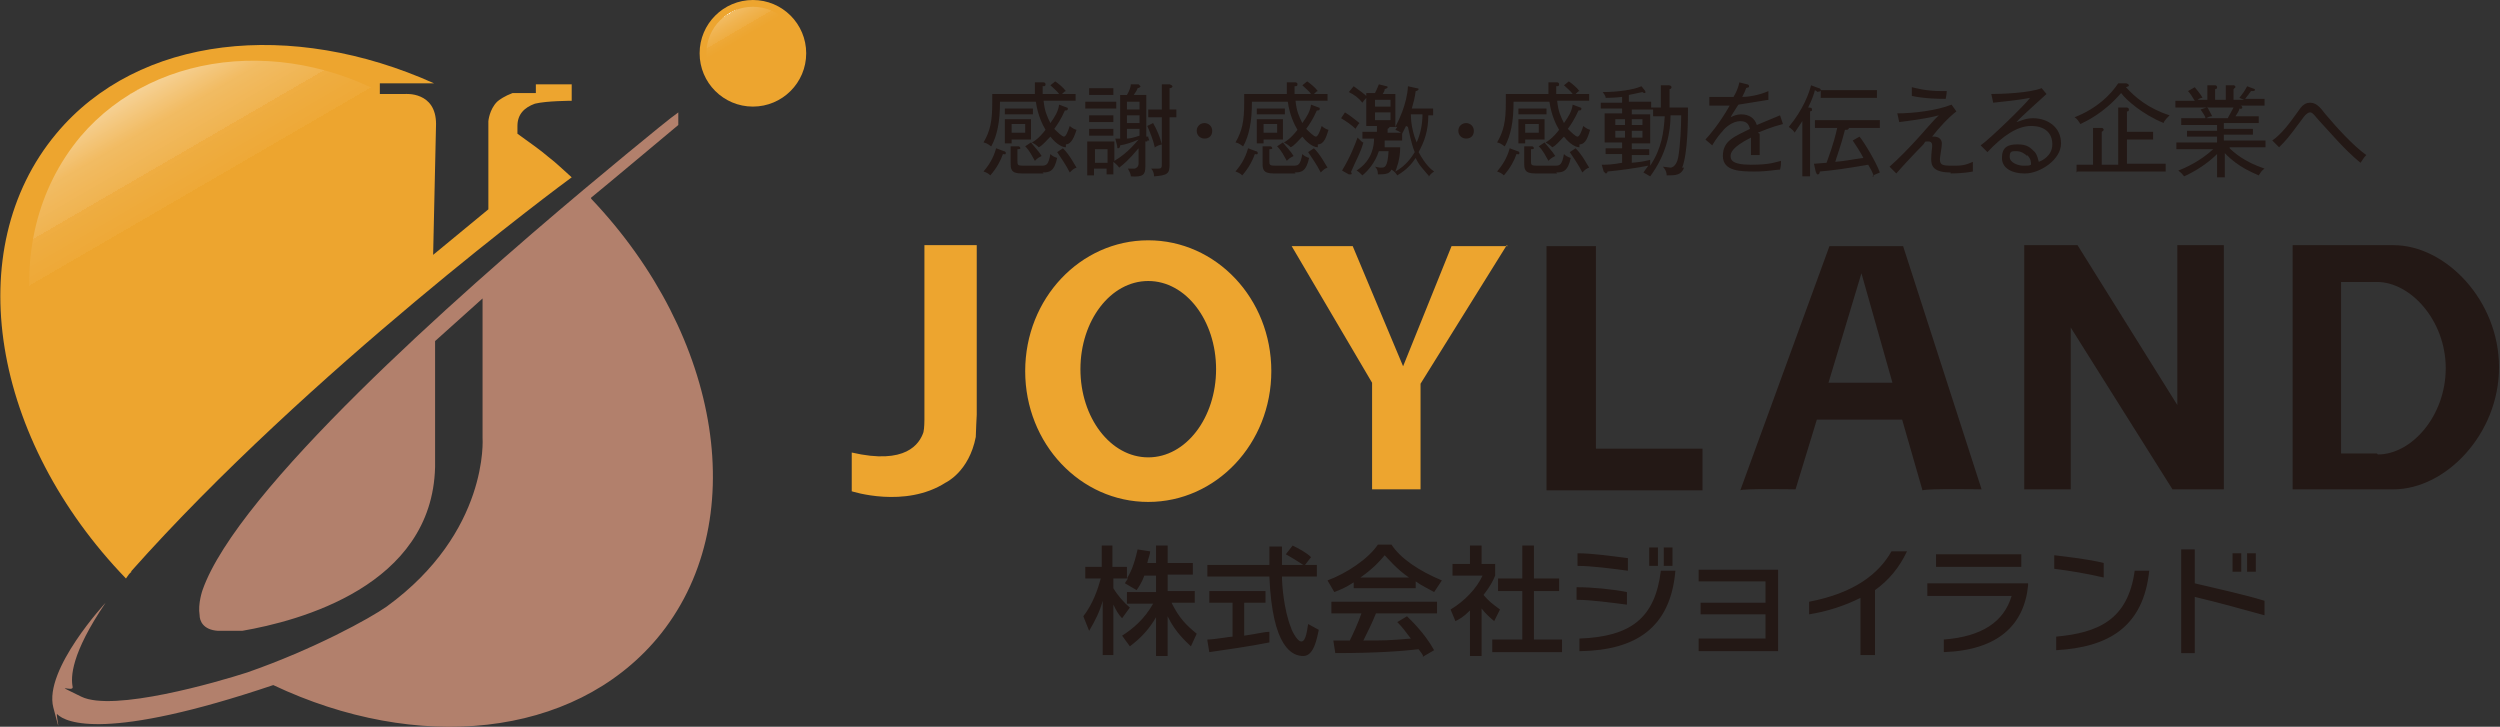
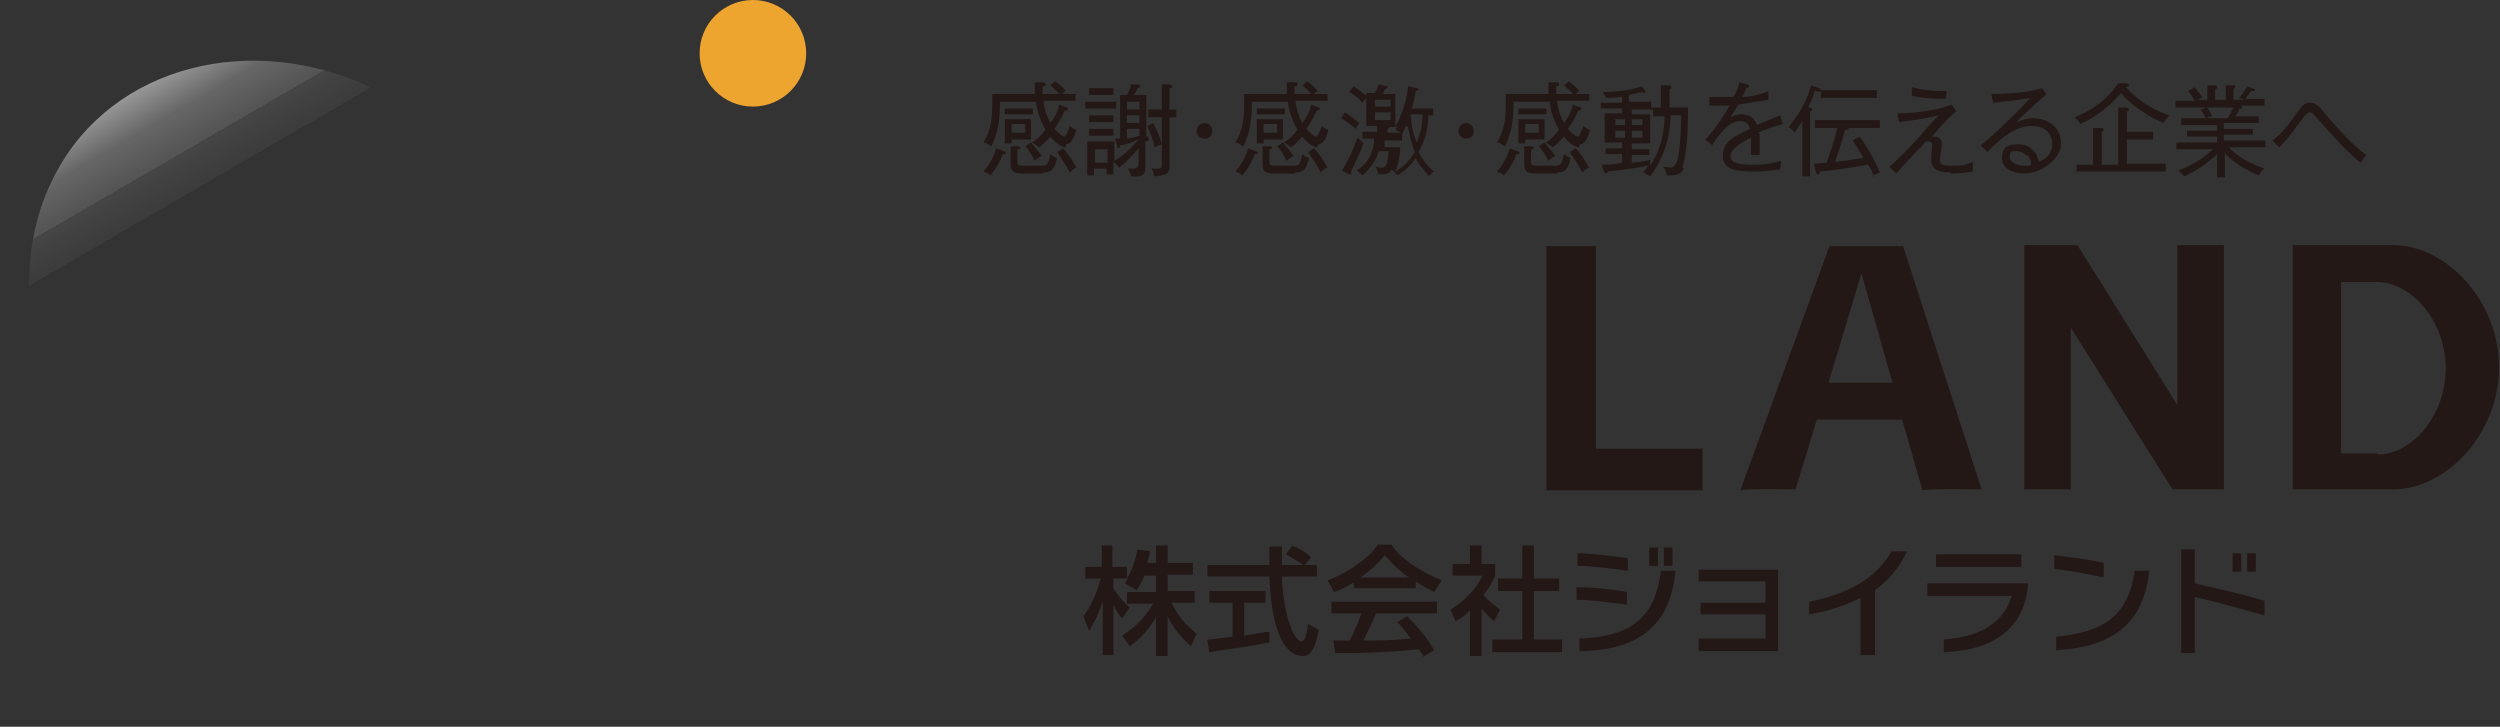
<svg xmlns="http://www.w3.org/2000/svg" width="258" height="75" viewBox="0 0 258 75">
  <rect x="0" y="0" width="258" height="75" fill="#333333" stroke="none" />
  <defs>
    <style>.cls-1 { fill: url(#_名称未設定グラデーション_5); } .cls-1, .cls-2, .cls-3, .cls-4, .cls-5 { stroke-width: 0px; } .cls-2 { fill: #231815; } .cls-3 { fill: #eda52f; } .cls-4 { fill: #b2806c; } .cls-5 { fill: url(#_名称未設定グラデーション_8); }</style>
    <linearGradient id="_名称未設定グラデーション_5" x1="75.3" y1="1.4" x2="80.1" y2="9.6" gradientUnits="userSpaceOnUse">
      <stop offset="0" stop-color="#fff" />
      <stop offset="0" stop-color="rgba(255, 255, 255, .8)" stop-opacity=".8" />
      <stop offset="0" stop-color="rgba(255, 255, 255, .7)" stop-opacity=".7" />
      <stop offset="0" stop-color="rgba(255, 255, 255, .5)" stop-opacity=".5" />
      <stop offset=".1" stop-color="rgba(255, 255, 255, .4)" stop-opacity=".4" />
      <stop offset=".2" stop-color="rgba(255, 255, 255, .3)" stop-opacity=".3" />
      <stop offset=".2" stop-color="rgba(255, 255, 255, .2)" stop-opacity=".2" />
      <stop offset=".3" stop-color="rgba(255, 255, 255, 0)" stop-opacity="0" />
      <stop offset=".3" stop-color="rgba(255, 255, 255, 0)" stop-opacity="0" />
      <stop offset=".4" stop-color="rgba(255, 255, 255, 0)" stop-opacity="0" />
      <stop offset=".6" stop-color="#fff" stop-opacity="0" />
    </linearGradient>
    <linearGradient id="_名称未設定グラデーション_8" x1="14.1" y1="9.3" x2="34" y2="43.6" gradientUnits="userSpaceOnUse">
      <stop offset="0" stop-color="#fff" />
      <stop offset="0" stop-color="rgba(255, 255, 255, .8)" stop-opacity=".8" />
      <stop offset="0" stop-color="rgba(255, 255, 255, .7)" stop-opacity=".7" />
      <stop offset=".1" stop-color="rgba(255, 255, 255, .5)" stop-opacity=".5" />
      <stop offset=".2" stop-color="rgba(255, 255, 255, .4)" stop-opacity=".4" />
      <stop offset=".2" stop-color="rgba(255, 255, 255, .3)" stop-opacity=".3" />
      <stop offset=".3" stop-color="rgba(255, 255, 255, .2)" stop-opacity=".2" />
      <stop offset=".3" stop-color="rgba(255, 255, 255, 0)" stop-opacity="0" />
      <stop offset=".4" stop-color="rgba(255, 255, 255, 0)" stop-opacity="0" />
      <stop offset=".5" stop-color="rgba(255, 255, 255, 0)" stop-opacity="0" />
      <stop offset=".7" stop-color="#fff" stop-opacity="0" />
    </linearGradient>
  </defs>
-   <path class="cls-3" d="M95.4 43.3s0 .9-.1 1.3c-.4 1.2-1.8 3.4-7.4 2.1v4s5.5 1.8 9.7-.9c0 0 2.4-1.1 3.1-4.7 0-.4.1-2.3.1-2.3v-17.5h-5.4v18zM118.5 24.8c-7 0-12.7 6-12.7 13.5s5.7 13.5 12.7 13.5 12.7-6 12.7-13.5-5.7-13.5-12.7-13.5zm0 22.4c-3.9 0-7-4.1-7-9.1s3.1-9.1 7-9.1 7 4.1 7 9.1-3.1 9.1-7 9.1zM155.6 25.4h-5.8l-5 12.4-5.2-12.4h-6.3l8.3 14.1v11h5v-10.9l8.9-14.3z" />
  <path class="cls-2" d="M164.7 25.4h-5.1v25.2h16.1v-4.3h-11v-20.9zM192.9 25.4h-4.1l-9.2 25.2c.2-.2 5.7-.1 5.7-.1l2.2-7.2h8.8l2.1 7.3c.6-.2 6.1-.1 6.1-.1l-8.1-25.1h-3.5zm-4.2 14.1l3.4-11.3 3.2 11.3h-6.6zM224.7 41.8l-10.3-16.5h-5.5v25.2h4.8v-16.7l10.5 16.7h5.3v-25.2h-4.8v16.5zM247.1 25.3h-10.5v25.2h10.4c5.4 0 10.9-5.7 10.9-12.6s-5.5-12.6-10.9-12.6zm-1.8 21.5h-3.7v-17.7h3.7c3.5 0 7.1 4 7.1 8.9s-3.5 8.9-7 8.9z" />
  <ellipse class="cls-3" cx="77.7" cy="5.5" rx="5.5" ry="5.5" />
-   <ellipse class="cls-1" cx="77.7" cy="5.5" rx="4.8" ry="4.8" />
-   <path class="cls-3" d="M13.5 59c18.3-20.6 44.8-40.2 45.5-40.7-.8-.7-1.6-1.5-2.4-2.1-.8-.7-2.1-1.6-3.2-2.4v-.8c0-1.2.7-1.9 1.8-2.3 1.2-.3 3.8-.3 3.8-.3v-1.7h-3.7v.9h-2.4c-.8.3-1.4.7-1.6.9-.8.8-.9 2-.9 2v9.1l-5.7 4.7.3-13.5c0-3.4-3.2-3.1-3.2-3.1h-2.6v-1.1h5.6c-14.7-6.6-30.5-5-39 5.2-10 12-6.6 31.6 7.2 45.9.2-.3.4-.6.6-.7z" />
-   <path class="cls-4" d="M61 20.4c.4-.3 9-7.5 9-7.5v-1.3c-1.2.8-9.8 8-9.8 8-13.1 11-35.7 31-39.3 41.3 0 0-.5 1.4-.3 2.6 0 .5.3 1.5 1.9 1.6h2.5c5.8-1 19.6-4.6 19.9-16.9v-13l4.9-4.4v14.4s.7 9.7-9.9 17.4c-1.7 1.2-7.5 4.4-14.4 6.8-3.1 1-13.8 4.1-17.1 2.5s-.8-.4-.9-1c-.2-1-.2-3.4 3.4-8.7 0 0-6.4 6.9-5.4 10.8s.2.5.4.7c.9.9 5.1 2.8 22.3-3 14.8 7 30.9 5.5 39.6-4.8 9.9-11.8 6.7-31.2-6.8-45.4z" />
  <path class="cls-5" d="M42.9 11.7c-11.7-8.2-26.7-6.9-34.6 2.4-9 10.8-6.3 27.9 6.5 40.6" />
  <path class="cls-2" d="M110 15.2c-.6 0-1.3-.7-1.6-1.1-.5.5-.8.9-1.2 1.1-.2-.2-.5-.4-.7-.5.2-.1.7-.4 1.4-1.3-.3-.5-.8-1.5-1-2.9h-3.7c0 2.1-.3 3.5-.9 4.6-.1 0-.3-.3-.8-.4.7-1.2.9-2.2.9-4.1v-.9h4.4v-1.2h.9s.2 0 .2.2-.1.2-.3.2v.8h1.7c-.2-.3-.6-.6-.9-.9l.5-.4c.3.2.8.6 1.1 1-.1 0-.2.1-.4.3h1.4v.7h-3.3c.1 1.1.4 1.7.7 2.3.5-.7.8-1.2.9-1.9l.8.3s.1 0 .1.1c0 .2-.1.2-.3.2-.4.9-.8 1.5-1.1 1.9.3.3.8.8 1 .8s.4-.5.6-1.1c0 0 .3.3.7.4-.2.6-.5 1.5-1.1 1.5zm-6.5.7c-.2.6-.6 1.4-1.3 2.2-.2-.2-.4-.3-.7-.4.5-.6 1-1.3 1.3-2.4l.8.3s.2 0 .2.2-.2.1-.3.1zm.2-4.1v-.6h2.9v.6h-2.9zm.7 2.6v.4h-.7v-2.5h2.7v2.1h-2zm3.3 3.5h-2.3c-1.1 0-1.1-.5-1.1-1.1v-1.7h.8c.1 0 .2.1.2.2s-.2.1-.3.1v1.2c0 .4 0 .5.6.5h1.9c.5 0 .7-.1.9-1.2.2.2.4.3.7.4-.3 1.4-.8 1.5-1.5 1.5zm-1.9-5.1h-1.4v.9h1.4v-.9zm1 3.8c-.3-.5-.5-1-1-1.5l.6-.4c.3.4.8.9 1.1 1.4-.2.1-.4.2-.6.4zm3.6 1.2c-.4-.8-.9-1.5-1.3-2.1l.6-.4c.7.7 1.2 1.7 1.4 2-.3.1-.4.2-.7.5zM112 11.2v-.7h3.2v.7h-3.2zm6.4 3.4h-.2v2.6c0 .8-.2 1.1-1.5 1 0-.3-.2-.6-.3-.8h.7s.4-.1.4-.5v-1.6c-1 1.2-1.6 1.7-2 2-.2-.3-.5-.5-.6-.6v1.3h-.7v-.6h-1.3v.7h-.7v-3.5h2.8v2c1.4-.8 2.3-2 2.5-2.2-.7.3-1.3.5-1.9.6 0 .2-.1.3-.2.3s-.1 0-.1-.2l-.2-.8h.5v-4.5h.7c.3-.5.4-.9.4-1.1h.8l.2.2c0 .1-.2.2-.3.2-.1.3-.2.4-.4.7h1.3v4.3h.2c0 .2.1.3.1.4h-.2zm-6-2v-.7h2.5v.7h-2.5zm0 1.4v-.7h2.5v.7h-2.5zm0-4.2v-.7h2.5v.7h-2.5zm1.9 5.6h-1.3v1.4h1.3v-1.4zm3.3-4.9h-1.3v.8h1.3v-.8zm0 1.4h-1.3v.8h1.3v-.8zm0 1.4h-1.3v1c.3 0 .7-.1 1.3-.3v-.7zm1.6 2c-.2-.9-.5-1.6-.8-2.3l.6-.3c.4.7.7 1.4.9 2.2-.3.1-.4.1-.7.3zm1.5-3.2v4.9c0 .9-.2 1.1-1.6 1.2 0-.3-.1-.6-.3-.8h.7c.4 0 .4-.1.4-.6v-4.7h-1.4v-.8h1.4v-2.6h.8s.3.1.3.2-.1.2-.3.2v2.2h.7v.8h-.7zM124.3 14.3c-.4 0-.8-.3-.8-.8s.4-.8.8-.8.8.3.8.8-.3.8-.8.8zM136 15.2c-.6 0-1.3-.7-1.6-1.1-.5.5-.8.9-1.2 1.1-.2-.2-.5-.4-.7-.5.2-.1.7-.4 1.4-1.3-.3-.5-.8-1.5-1-2.9h-3.7c0 2.1-.3 3.5-.9 4.6-.1 0-.3-.3-.8-.4.7-1.2.9-2.2.9-4.1v-.9h4.4v-1.2h.9s.2 0 .2.2-.1.2-.3.2v.8h1.7c-.2-.3-.6-.6-.9-.9l.5-.4c.3.2.8.6 1.1 1-.1 0-.2.1-.4.3h1.4v.7h-3.3c.1 1.1.4 1.7.7 2.3.5-.7.8-1.2.9-1.9l.8.3s.1 0 .1.1c0 .2-.1.2-.3.2-.4.9-.8 1.5-1.1 1.9.3.3.8.8 1 .8s.4-.5.6-1.1c0 0 .3.3.7.4-.2.6-.4 1.5-1.1 1.5zm-6.5.7c-.2.6-.6 1.4-1.3 2.2-.2-.2-.4-.3-.7-.4.5-.6 1-1.3 1.3-2.4l.8.3s.2 0 .2.2-.2.1-.3.1zm.2-4.1v-.6h2.9v.6h-2.9zm.7 2.6v.4h-.7v-2.5h2.7v2.1h-2zm3.3 3.5h-2.3c-1.1 0-1.1-.5-1.1-1.1v-1.7h.8c.1 0 .2.1.2.2s-.2.1-.3.1v1.2c0 .4 0 .5.6.5h1.9c.5 0 .7-.1.9-1.2.2.2.4.3.7.4-.3 1.4-.8 1.5-1.5 1.5zm-1.9-5.1h-1.4v.9h1.4v-.9zm1 3.8c-.3-.5-.5-1-1-1.5l.6-.4c.3.4.8.9 1.1 1.4-.2.1-.4.2-.6.4zm3.5 1.2c-.4-.8-.9-1.5-1.3-2.1l.6-.4c.7.7 1.2 1.7 1.4 2-.3.1-.4.2-.7.5zM139.9 13.3c-.4-.4-1-.8-1.5-1.1l.4-.6c.5.3 1 .7 1.5 1.1-.2.2-.2.3-.5.7zm-.5 4.4l.1.2s0 .1-.1.1h-.2l-.7-.4c.9-1.5 1.3-2.6 1.6-3.4.4.4.5.5.6.5-.3 1.1-.7 1.7-1.3 3.1zm1.2-7.1c-.4-.5-.8-.8-1.4-1.1l.5-.6c.7.5 1.1.8 1.4 1.1-.1.1-.3.3-.5.6zm6.9 7.6c-.6-.7-1.1-1.2-1.4-1.9-.4.6-.9 1.2-1.9 1.8-.2-.3-.3-.4-.6-.6-.2.4-.5.5-1.4.5 0-.4-.1-.6-.3-.8.1 0 .3.1.6.1.4 0 .7 0 .8-1.7h-1c-.4 1.2-1.1 2-1.7 2.5-.2-.2-.4-.4-.6-.5 1.7-1.1 1.8-2.7 1.8-3.3h-1.2v-.7h1.5v-.6h-1.1v-3.4h.9c.3-.6.3-.7.4-.9l.8.2s.1 0 .1.1-.1.1-.3.2c0 .2-.1.3-.2.5h1.3v3.4c.3-.6 1.2-2.3 1.3-4.2l.9.2s.2 0 .2.1-.2.2-.3.2c-.1.7-.2 1.1-.4 1.8h2.2v.7h-.5c0 1.6-.4 2.7-1 3.8.7 1.3 1.3 1.8 1.6 2-.3.2-.4.3-.6.6zm-4-7.9h-1.6v.7h1.6v-.7zm0 1.3h-1.6v.8h1.6v-.8zm1.6 1.4l-.4.8v.7h-1.8v.7h1.6c0 1.3-.4 2.2-.5 2.5 1.1-.6 1.7-1.5 2-2-.4-1-.6-2.2-.7-2.6zm-1.1.4l.2-.3h-.8c0 .1-.2.2-.2.2v.4h1.4c-.2-.1-.3-.2-.6-.3zm1.6-1.6c0 1.1.3 2.2.6 2.9.4-.9.6-1.9.6-2.9h-1.2zM151.3 14.3c-.4 0-.8-.3-.8-.8s.4-.8.8-.8.8.3.8.8-.3.8-.8.8zM163 15.2c-.6 0-1.3-.7-1.6-1.1-.5.5-.8.9-1.2 1.1-.2-.2-.5-.4-.7-.5.2-.1.7-.4 1.4-1.3-.3-.5-.8-1.5-1-2.9h-3.7c0 2.1-.3 3.5-.9 4.6-.1 0-.3-.3-.8-.4.7-1.2.9-2.2.9-4.1v-.9h4.4v-1.2h.9s.2 0 .2.2-.1.2-.3.2v.8h1.7c-.2-.3-.6-.6-.9-.9l.5-.4c.3.2.8.6 1.1 1-.1 0-.2.1-.4.3h1.4v.7h-3.3c.1 1.1.4 1.7.7 2.3.5-.7.8-1.2.9-1.9l.8.3s.1 0 .1.1c0 .2-.1.2-.3.2-.4.9-.8 1.5-1.1 1.9.3.3.8.8 1 .8s.4-.5.6-1.1c0 0 .3.3.7.4-.2.6-.4 1.5-1.1 1.5zm-6.5.7c-.2.6-.6 1.4-1.3 2.2-.2-.2-.4-.3-.7-.4.5-.6 1-1.3 1.3-2.4l.8.3s.2 0 .2.2-.2.1-.3.1zm.2-4.1v-.6h2.9v.6h-2.9zm.7 2.6v.4h-.7v-2.5h2.7v2.1h-2zm3.3 3.5h-2.3c-1.1 0-1.1-.5-1.1-1.1v-1.7h.8c.1 0 .2.1.2.2s-.2.1-.3.1v1.2c0 .4 0 .5.6.5h1.9c.5 0 .7-.1.9-1.2.2.2.4.3.7.4-.3 1.4-.8 1.5-1.5 1.5zm-1.9-5.1h-1.4v.9h1.4v-.9zm1 3.8c-.3-.5-.5-1-1-1.5l.6-.4c.3.4.8.9 1.1 1.4-.2.1-.4.2-.6.4zm3.5 1.2c-.4-.8-.9-1.5-1.3-2.1l.6-.4c.7.7 1.2 1.7 1.4 2-.3.1-.4.2-.7.5zM173.8 17.3c-.3.8-.9.8-1.8.8 0-.4-.2-.7-.4-.9l.8.1s.6 0 .8-1.1c.2-1.2.3-3.1.3-4.3h-1.1c0 1.7-.4 4-2.1 6.3l-.7-.4.5-.7c-1 .2-3 .5-4.2.6 0 0 0 .2-.2.2l-.2-.2-.2-.7c.5 0 1 0 2.1-.2v-.9h-1.7v-.6h1.7v-.6h-1.8v-3h1.8v-.5h-2.2v-.6h2.2v-.6c-.1 0-.7.1-1.7.1 0-.1 0-.2-.3-.6 1.4 0 3.1-.2 4-.6l.4.5v.2h-.1s-.1 0-.2-.1l-1.4.3v.7h2.3v.6h1v-2.3h.8c.2 0 .3.1.3.2s-.1.2-.2.2v1.9h1.9c0 1.1 0 4.7-.6 6.2zm-6.1-5h-1v.6h1v-.6zm0 1.2h-1v.7h1v-.7zm2.9-1.5v-.7h-2.2v.5h1.9v3h-1.9v.6h1.8v.6h-1.8v.8c1-.1 1-.1 1.9-.3v.6c1.2-1.8 1.4-3.5 1.5-5.1h-1.1zm-1.1.3h-1.1v.6h1.1v-.6zm0 1.2h-1.1v.7h1.1v-.7zM181.6 13.8v2.2h-.9v-1.8c-2 1-2.1 1.6-2.1 1.9s0 .9 2.1.9 2.6-.3 3.1-.4c0 .3 0 .5-.1.9-.4 0-1.2.2-2.6.2s-3.3 0-3.3-1.6 1.2-2 2.8-2.8c-.1-.3-.2-.8-1-.8s-1.6.7-1.8 1c-.2.2-.7.8-1.1 1.5l-.7-.6c.3-.3 1.5-1.7 2.5-3.5h-2.1v-.9h2.5c.3-.5.5-1 .6-1.5l.8.2s.2 0 .2.2-.2.1-.3.2c-.1.3-.2.5-.4.9.7 0 1.8-.2 2.7-.6v.9c-1.2.2-2.5.4-3.1.5-.3.5-.6.9-.8 1.3.4-.2.7-.3 1.1-.3.8 0 1.4.4 1.6 1.1l2.4-1 .3.9c-1.2.3-2.1.7-2.6.9zM187.3 9.3c-.1.4-.3 1-.7 1.8.2 0 .4 0 .4.2s0 .1-.2.2v6.7h-.8v-5.7l-.8 1.2c0-.1-.3-.4-.6-.6 1.5-1.8 2.1-3.5 2.3-4.3l.8.3s.2 0 .2.2-.2.1-.3.2zm6.1 8.9c-.2-.5-.3-.7-.6-1.2-2.3.4-3.8.6-5 .7 0 0 0 .3-.2.3s-.1-.2-.2-.2l-.2-.9 1.3-.1c.2-.6.7-1.8 1.1-3.6h-2.3v-.8h6.7v.8h-3.2c0 .2-.2.2-.4.2-.4 1.6-.9 2.9-1 3.3 1.2-.1 1.4-.2 2.9-.4-.3-.6-.7-1.2-1.1-1.8l.7-.4c.5.6 1.7 2.6 2.1 3.7-.5.2-.7.3-.8.4zm-5.5-8.1v-.8h5.8v.8h-5.8zM201.3 17.8c-1.9 0-2-.8-2-1.4s.1-1.1.1-1.3 0-.5-.4-.5-.3 0-.5.3c-.8.8-2.2 2.3-2.8 3l-.7-.7c.8-.7 1.9-1.8 2.8-2.8.4-.4 1.9-2.2 2.3-2.5-1.5.4-3.4.6-4.1.7l-.2-.9c1.7 0 4.1-.3 5.6-.9l.5.7c-.8.6-1.9 1.8-2.5 2.6h.2c.5 0 .8.3.8.7s-.2 1.4-.2 1.6c0 .6.2.7 1.2.7s1.3 0 2.2-.4v1c-1 .2-2.1.2-2.3.2zm-.6-7.6c-.5 0-2 0-3.4-.3v-.9c.5.1 1.4.4 3.1.4h.5c0 .1 0 .3-.1.8zM208.9 17.9c-1.2 0-2.3-.5-2.3-1.6s.6-1.4 1.6-1.4 1.3.3 1.8.8c.3.4.3.7.4 1 .3-.1 1.4-.6 1.4-1.8s-.8-1.9-2.2-1.9-2.9 1-4.5 2.7l-.7-.7c.9-.6 4.7-4.3 5.1-4.9-1 .2-2.8.4-3.8.5l-.2-.9c1.1 0 3.9-.1 5.2-.6l.5.6c-.2.2-2.9 2.6-3.1 2.9.4-.1.9-.4 1.7-.4 1.5 0 2.9.9 2.9 2.6s-2.2 3.1-3.7 3.1zm.3-1.8c-.2-.2-.6-.5-1.1-.5s-.7 0-.7.6.9.9 1.4.9.6 0 .8-.1c0-.3 0-.6-.4-1zM223.3 12.7c-2.2-.9-3.9-2.4-4.4-3.1-1.8 2.1-3.6 2.9-4.2 3.2-.2-.3-.3-.5-.6-.7 2.3-.9 3.7-2.3 4.5-3.5h.8c.1 0 .3.1.3.2s0 .1-.3.2c.9 1 2.3 2.2 4.5 2.9-.2.2-.4.4-.6.7zm-9 5.1v-.8h1.7v-3.8h.9c.1 0 .2.1.2.2s-.2.2-.2.2v3.4h1.7v-5.9h.9s.2 0 .2.2-.1.2-.2.2v2.1h2.7v.8h-2.7v2.5h4v.8h-9.1zM230.1 15.3c.4.4 1.5 1.4 3.6 2.1-.3.2-.4.4-.6.7-.4-.2-2.1-.8-3.5-2.3v2.5h-.8v-2.4c-1.1 1.1-2.5 1.9-3.4 2.3-.3-.4-.5-.5-.6-.6.8-.3 2.3-1 3.6-2.2h-3.8v-.7h4.2v-.6h-3.1v-.6h3.1v-.6h-3.7v-.7h2.5c0-.2-.3-.6-.5-.9l.6-.2h-3.2v-.7h2c-.3-.5-.5-.8-.7-1l.7-.4c.3.4.6.7.8 1.1 0 0-.3 0-.5.2h1v-1.5h.8s.2 0 .2.2 0 .1-.2.2v1.1h1.1v-1.5h.8s.2 0 .2.2l-.2.2v1.1h1.1l-.5-.2c.4-.5.6-.8.8-1.2l.8.3v.1s0 .1-.2.1h-.2c-.2.3-.3.4-.6.8h2v.7h-2.8.3c.2 0 .2.2.2.2s0 .2-.3.1c0 .1 0 .2-.4.8h2.4v.7h-3.6v.6h3v.6h-3v.6h4.3v.7h-3.7zm-2.3-4.3c0 .1.3.6.5 1-.1 0-.3 0-.6.2h2.2l.6-1.1h-2.6zM243.6 16.8c-1.7-1.4-3.1-3.1-4.4-4.5-.5-.6-.6-.7-.8-.7s-.5.2-.9.8c-1.4 1.9-1.6 2.1-2.3 2.8l-.7-.7c1-.7 1.8-1.8 2.8-3.2.4-.6.8-.7 1.1-.7.6 0 1 .4 1.6 1.2 1.1 1.3 2.8 3.2 4.2 4.2-.3.3-.3.4-.6.8zM118.1 59.4c-.3.8-.6 1.2-.8 1.5l-1.2-.7c0-.1.2-.3.3-.5h-1.5v1c.4.7 1.1 1.5 1.7 2l-.8 1.1c-.4-.4-.6-.8-.9-1.4v5.2h-1.1v-5.6c-.3 1.1-.8 2.1-1.4 3.1l-.6-1.5c1-1.3 1.5-2.8 1.8-3.9h-1.6v-1.2h1.7v-2.2h1.1v2.2h1.5v1.2c.3-.5.7-1.2 1.1-3l1.3.2c0 .3-.2.7-.3 1.2h.9v-1.8h1.2v1.8h2.6v1.2h-2.6v1.7h2.8v1.2h-2.4c.8 1.6 1.5 2.3 2.6 3.2l-.6 1.3c-.4-.4-1.6-1.4-2.4-3.1v4.1h-1.2v-4c-.7 1.2-1.5 2.1-2.7 3l-.8-1.1c1.1-.7 2.3-1.7 3.2-3.3h-2.7v-1.2h3v-1.7h-1.3zM134.6 58.3h1.3v1.2h-3.6c0 .9.2 3.4.9 5.2 0 .1.6 1.5 1.1 1.5s.6-1.3.7-1.8l1.1.6c-.2.9-.5 2.7-1.6 2.7s-3.2-.8-3.5-8.2h-6.4v-1.2h6.4v-1.9h1.3v1.9h2.2c-.6-.4-1.1-.7-1.8-1.1l.7-.9c.6.3 1.4.7 1.9 1.2l-.7.9zm-10 7.7c.7 0 2.3-.3 2.6-.3v-3.5h-2.4v-1.2h5.8v1.2h-2.2v3.4c1.4-.2 2.1-.4 2.6-.4v1.1c-2 .4-4.8.8-6.2 1l-.2-1.2zM139.7 60.1c-.9.6-1.5.8-2 1l-.7-1.2c1.9-.7 4.2-2.2 5.2-3.7h1.4c.9 1.4 2.8 2.7 5.2 3.7l-.8 1.2c-.5-.3-1.2-.6-1.9-1.1v.7h-6.4v-.7zm7.2 7.7c-.1-.3-.2-.4-.5-.8-1.7.2-4.4.4-8.6.4l-.2-1.3h1.7c.3-.6.9-1.9 1.2-2.8h-3.1v-1.2h10.9v1.2h-6.3c-.4 1-.9 2-1.3 2.8 2.3 0 2.5 0 4.9-.2-.6-.8-.9-1.2-1.4-1.7l1-.6c.4.4 1.8 1.7 2.8 3.5l-1.2.7zm-1.5-8.2c-1.3-.9-2.2-2-2.5-2.3-.5.6-1.1 1.3-2.5 2.3h5zM152.9 67.7h-1.2v-4.7c-.7.7-1.1.9-1.5 1.1l-.5-1.2c1.5-.9 2.7-2.2 3.3-3.5h-3.1v-1.2h1.8v-1.9h1.2v1.9h1.4v1.2c-.2.5-.5 1.1-1.2 2 .6.7.9.9 1.7 1.5l-.6 1.2c-.6-.5-.9-.8-1.3-1.3v4.9zm4.1-11.4h1.3v3.4h2.6v1.3h-2.6v5h2.9v1.3h-7.2v-1.3h3.1v-5h-2.5v-1.3h2.5v-3.4zM162.7 61.9v-1.3c1.6 0 3.7.2 5.2.5v1.3c-1.6-.2-3.7-.5-5.2-.5zm.1-3.5v-1.3c1.6 0 3.6.3 5.2.5v1.3c-1.5-.2-3.7-.5-5.2-.5zm.2 8.8v-1.3c5.3-.2 7.8-2.1 8.4-7h1.5c-.5 5.9-4.1 8.2-9.8 8.3zm7.2-8.8v-1.9h.9v1.9h-.9zm1.5 0v-1.9h.9v1.9h-.9zM175.3 67.1v-1.2h6.9v-2.5h-6.7v-1.2h6.7v-2.2h-6.9v-1.2h8.2v8.4h-8.2zM193.5 60.8v6.8h-1.5v-5.9c-1.6.8-3.4 1.4-5.3 1.7v-1.3c4.7-.9 7.2-2.9 8.5-5.2h1.6c-.8 1.7-1.9 3-3.3 4zM209.3 60.4c-.4 4.1-3.1 6.7-8.7 6.9v-1.3c3.9-.3 6.2-1.8 7-4.5h-8.7v-1.3h10.4v.2zm-9.5-1.9v-1.3h8.8v1.3h-8.8zM212 58.7v-1.4c1.6.2 3.5.4 5.1.8v1.5c-1.7-.4-3.5-.7-5.1-.9zm.2 8.4v-1.4c4.3-.4 7.4-1.7 8.1-6.8h1.5c-.6 5.8-4.2 7.9-9.6 8.2zM226.5 61.6v5.8h-1.4v-10.7h1.4v3.5c2.5.6 4.9 1.1 7.2 1.8v1.5c-2.5-.7-4.7-1.3-7.2-1.9zm3.9-2.6v-1.9h.9v1.9h-.9zm1.5 0v-1.9h.9v1.9h-.9z" />
</svg>